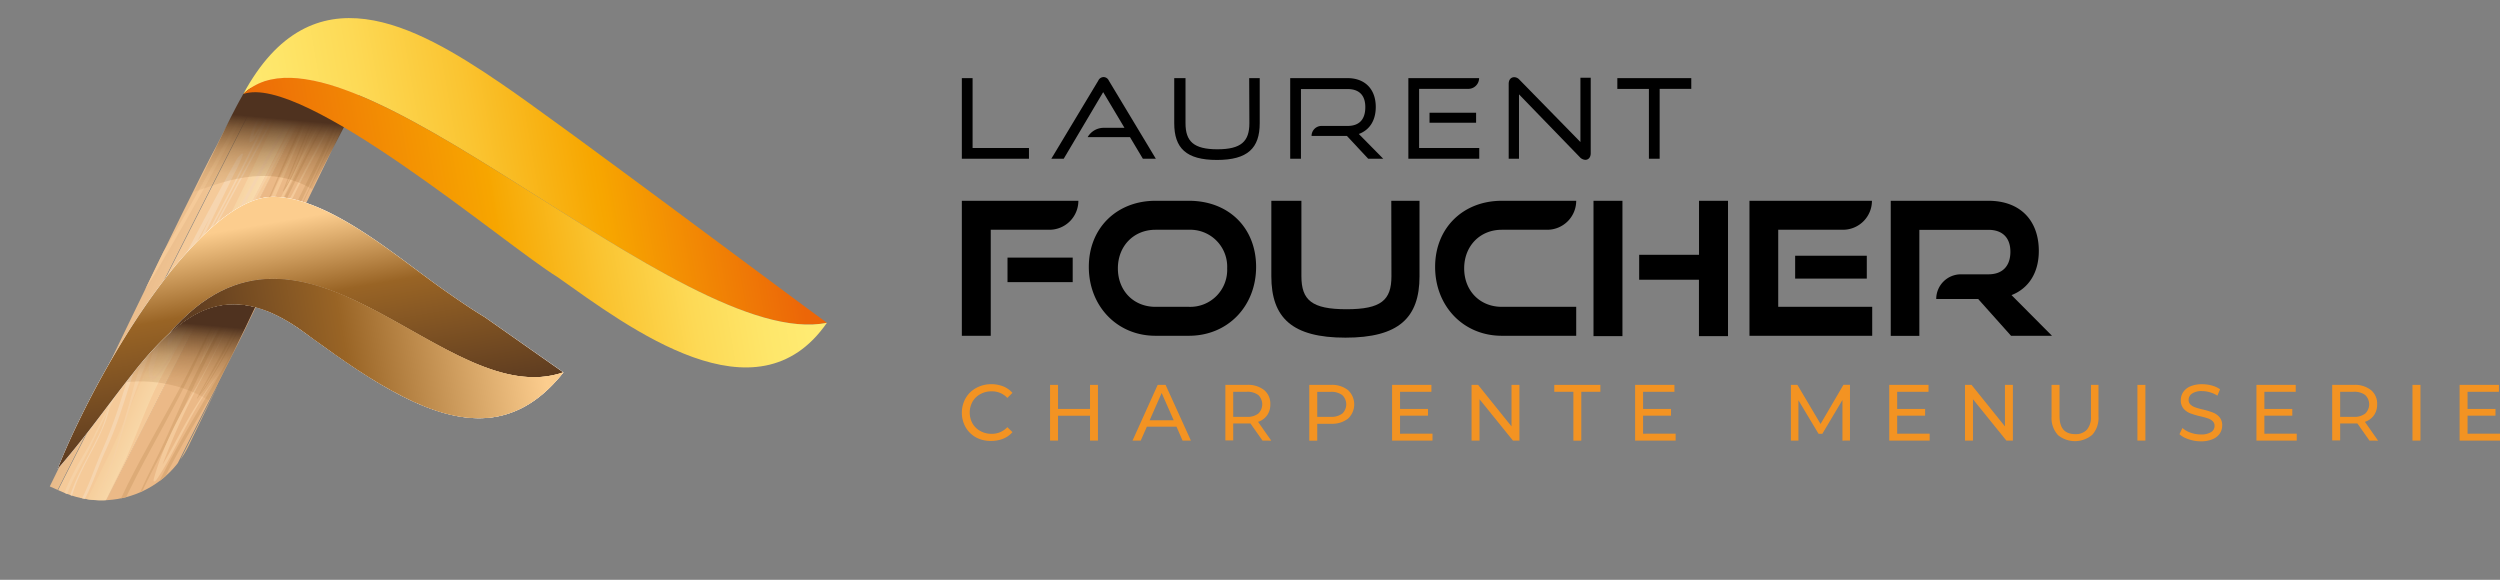
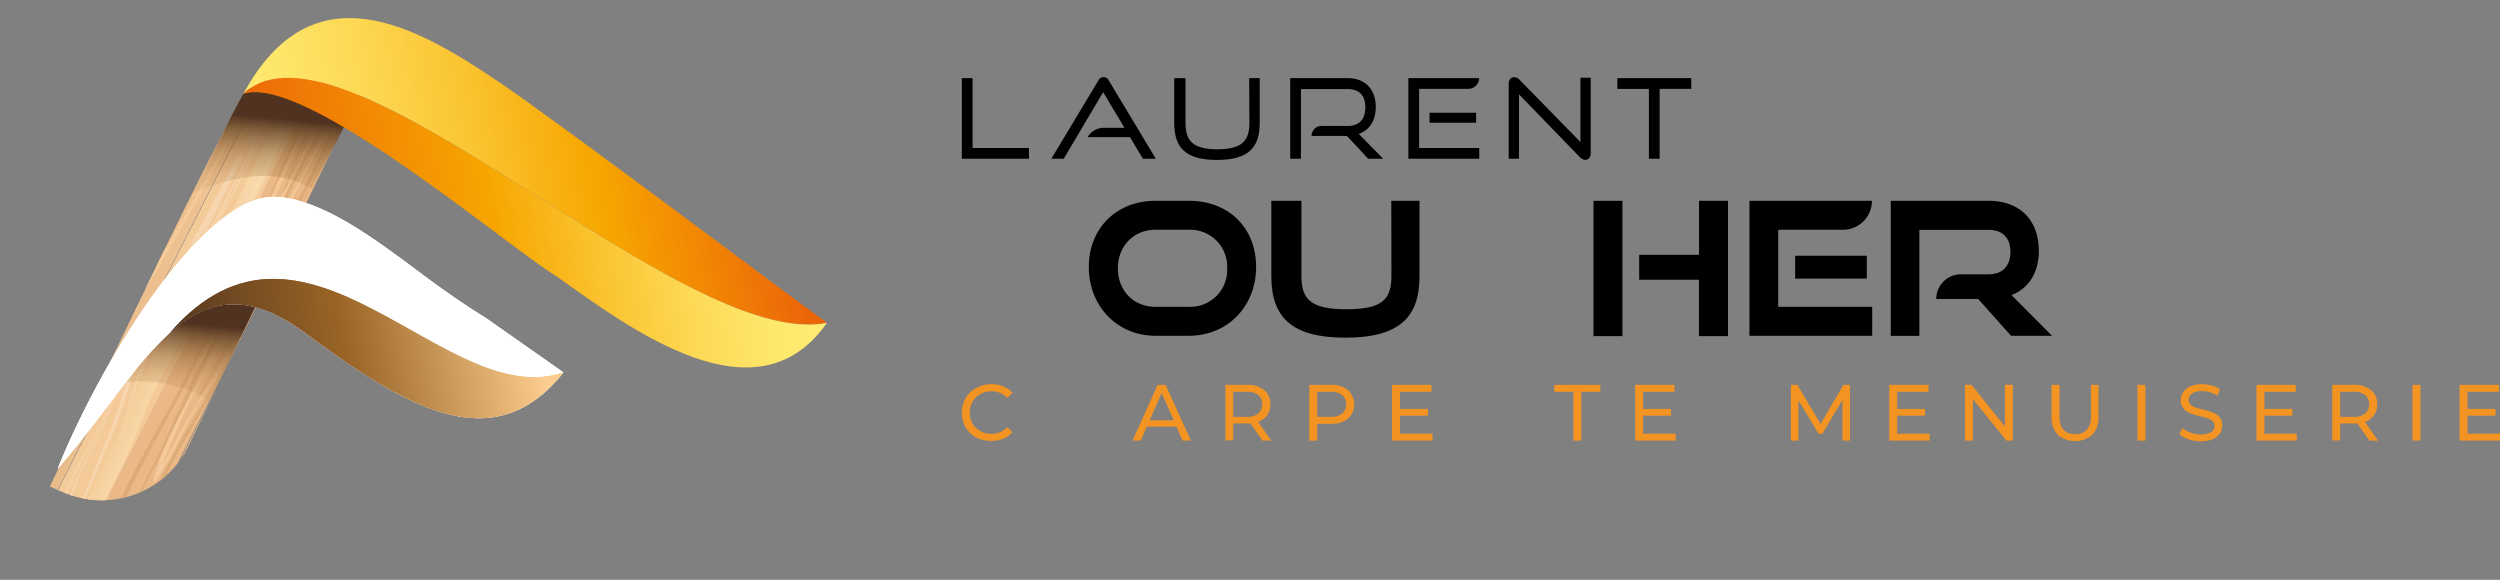
<svg xmlns="http://www.w3.org/2000/svg" xmlns:xlink="http://www.w3.org/1999/xlink" viewBox="0 0 665.03 154.24">
  <rect x="0" y="0" width="665.03" height="154.24" fill="#808080" stroke="none" />
  <defs>
    <style>.cls-1,.cls-18{fill:none;}.cls-1{clip-rule:evenodd;}.cls-2{isolation:isolate;}.cls-3{fill:#f39322;}.cls-4{clip-path:url(#clip-path);}.cls-5{fill:url(#linear-gradient);}.cls-6{fill:#d49f68;}.cls-7{fill:#f3c795;}.cls-8{fill:#ebb987;}.cls-9{fill:#ddab77;}.cls-10{fill:#f4ca9b;}.cls-11{fill:#f5ca99;}.cls-12,.cls-20{fill:#fff;}.cls-13{fill:url(#linear-gradient-2);}.cls-14{fill:#f6d5af;}.cls-15{fill:#f6d1a5;}.cls-16{fill:url(#linear-gradient-3);}.cls-17{fill:#ddae7f;}.cls-18{stroke:#010101;stroke-miterlimit:2.61;stroke-width:4.33px;}.cls-19,.cls-20,.cls-21,.cls-22,.cls-23,.cls-24,.cls-25,.cls-26{fill-rule:evenodd;}.cls-19,.cls-23,.cls-24{mix-blend-mode:multiply;}.cls-19{fill:url(#Dégradé_sans_nom_274);}.cls-21{fill:url(#Dégradé_sans_nom_169);}.cls-22,.cls-23{fill:url(#Dégradé_sans_nom_166);}.cls-24{fill:url(#Dégradé_sans_nom_274-2);}.cls-25{fill:url(#Dégradé_sans_nom_260);}.cls-26{fill:url(#Dégradé_sans_nom_10);}</style>
    <clipPath id="clip-path" transform="translate(5.96 -1.22)">
      <path class="cls-1" d="M97.42,10l-53.2,109.8a25.71,25.71,0,0,1-33.45,12.35l-3.49-1.53C14.64,115.84,44,54,51.69,39.93,61.52,20.08,76.63-1.7,97.42,10Z" />
    </clipPath>
    <linearGradient id="linear-gradient" x1="-47.84" y1="-9.4" x2="-47.07" y2="-9.4" gradientTransform="matrix(-47.37, 110.81, -110.81, -47.37, -3216.36, 4884.17)" gradientUnits="userSpaceOnUse">
      <stop offset="0" stop-color="#d49f68" />
      <stop offset="1" stop-color="#ebba82" />
    </linearGradient>
    <linearGradient id="linear-gradient-2" x1="801.07" y1="-343.83" x2="801.59" y2="-343.83" gradientTransform="matrix(-15, -6.88, 6.72, -14.65, 14376.78, 555.09)" gradientUnits="userSpaceOnUse">
      <stop offset="0" stop-color="#f9dcae" />
      <stop offset="0.86" stop-color="#f6cf9d" />
      <stop offset="1" stop-color="#f5cc9a" />
    </linearGradient>
    <linearGradient id="linear-gradient-3" x1="464.84" y1="-243.69" x2="465.65" y2="-243.69" gradientTransform="matrix(-24.76, -10.59, 10.59, -24.76, 14132.55, -1034.97)" gradientUnits="userSpaceOnUse">
      <stop offset="0" stop-color="#f3c795" />
      <stop offset="1" stop-color="#ddae7f" />
    </linearGradient>
    <linearGradient id="Dégradé_sans_nom_274" x1="1119.01" y1="-640.9" x2="1126.13" y2="-667.48" gradientTransform="matrix(0.98, -0.17, 0.17, 0.98, -951.15, 932.36)" gradientUnits="userSpaceOnUse">
      <stop offset="0" stop-color="#996425" stop-opacity="0" />
      <stop offset="0.23" stop-color="#956225" stop-opacity="0.05" />
      <stop offset="0.46" stop-color="#8b5a24" stop-opacity="0.19" />
      <stop offset="0.67" stop-color="#794e22" stop-opacity="0.43" />
      <stop offset="0.88" stop-color="#603e20" stop-opacity="0.77" />
      <stop offset="1" stop-color="#4f321f" />
    </linearGradient>
    <linearGradient id="Dégradé_sans_nom_169" x1="1154.42" y1="-627.35" x2="1154.42" y2="-688.88" gradientTransform="matrix(0.98, -0.17, 0.17, 0.98, -951.15, 932.36)" gradientUnits="userSpaceOnUse">
      <stop offset="0" stop-color="#4f321f" />
      <stop offset="0.66" stop-color="#996425" />
      <stop offset="1" stop-color="#fccd8e" />
    </linearGradient>
    <linearGradient id="Dégradé_sans_nom_166" x1="1121.58" y1="-644.23" x2="1222.87" y2="-644.23" gradientTransform="matrix(0.98, -0.17, 0.17, 0.98, -951.15, 932.36)" gradientUnits="userSpaceOnUse">
      <stop offset="0" stop-color="#4f321f" />
      <stop offset="0.49" stop-color="#996425" />
      <stop offset="1" stop-color="#fccd8e" />
    </linearGradient>
    <linearGradient id="Dégradé_sans_nom_274-2" x1="1153.25" y1="-688.62" x2="1160.83" y2="-716.9" xlink:href="#Dégradé_sans_nom_274" />
    <linearGradient id="Dégradé_sans_nom_260" x1="1151.9" y1="-681.26" x2="1294.24" y2="-681.26" gradientTransform="matrix(0.98, -0.17, 0.17, 0.98, -951.15, 932.36)" gradientUnits="userSpaceOnUse">
      <stop offset="0" stop-color="#ffeb72" />
      <stop offset="0.1" stop-color="#fee66a" />
      <stop offset="0.25" stop-color="#fdd955" />
      <stop offset="0.44" stop-color="#fac431" />
      <stop offset="0.65" stop-color="#f7a701" />
      <stop offset="0.66" stop-color="#f7a600" />
      <stop offset="1" stop-color="#ec6608" />
    </linearGradient>
    <linearGradient id="Dégradé_sans_nom_10" x1="1151.9" y1="-670.63" x2="1294.24" y2="-670.63" gradientTransform="matrix(0.98, -0.17, 0.17, 0.98, -951.15, 932.36)" gradientUnits="userSpaceOnUse">
      <stop offset="0" stop-color="#ec6608" />
      <stop offset="0.46" stop-color="#f7a600" />
      <stop offset="0.46" stop-color="#f7a701" />
      <stop offset="0.64" stop-color="#fac431" />
      <stop offset="0.79" stop-color="#fdd955" />
      <stop offset="0.92" stop-color="#fee66a" />
      <stop offset="1" stop-color="#ffeb72" />
    </linearGradient>
  </defs>
  <g class="cls-2">
    <g id="Layer_1" data-name="Layer 1">
      <path class="cls-3" d="M253.72,117.6a7.16,7.16,0,0,1-2.8-2.71,7.89,7.89,0,0,1,0-7.76,7.12,7.12,0,0,1,2.81-2.71,8.2,8.2,0,0,1,4-1,8.57,8.57,0,0,1,3.18.58,6.47,6.47,0,0,1,2.45,1.73L262,107.07a5.53,5.53,0,0,0-4.17-1.75,6,6,0,0,0-3,.74,5.3,5.3,0,0,0-2.08,2,6,6,0,0,0,0,5.82,5.3,5.3,0,0,0,2.08,2,6,6,0,0,0,3,.74,5.55,5.55,0,0,0,4.17-1.77l1.37,1.33a6.65,6.65,0,0,1-2.46,1.74,8.46,8.46,0,0,1-3.19.59A8.14,8.14,0,0,1,253.72,117.6Z" transform="translate(5.96 -1.22)" />
-       <path class="cls-3" d="M286.11,103.6v14.82H284v-6.61h-8.51v6.61h-2.12V103.6h2.12V110H284V103.6Z" transform="translate(5.96 -1.22)" />
      <path class="cls-3" d="M307,114.71h-7.88l-1.63,3.71h-2.18L302,103.6h2.1l6.73,14.82h-2.22Zm-.74-1.69-3.2-7.26-3.2,7.26Z" transform="translate(5.96 -1.22)" />
      <path class="cls-3" d="M329.88,118.42l-3.2-4.55c-.39,0-.71,0-.93,0h-3.66v4.51H320V103.6h5.78a6.85,6.85,0,0,1,4.53,1.38,4.66,4.66,0,0,1,1.65,3.79,4.93,4.93,0,0,1-.85,2.92,4.75,4.75,0,0,1-2.41,1.75l3.51,5Zm-1.12-7.18a3.43,3.43,0,0,0,0-4.94,4.8,4.8,0,0,0-3.07-.86h-3.6v6.67h3.6A4.74,4.74,0,0,0,328.76,111.24Z" transform="translate(5.96 -1.22)" />
      <path class="cls-3" d="M352.63,105a5.18,5.18,0,0,1,0,7.58,6.9,6.9,0,0,1-4.53,1.37h-3.66v4.49h-2.12V103.6h5.78A6.85,6.85,0,0,1,352.63,105Zm-1.53,6.25a3.4,3.4,0,0,0,0-4.93,4.78,4.78,0,0,0-3.07-.86h-3.59v6.65H348A4.78,4.78,0,0,0,351.1,111.23Z" transform="translate(5.96 -1.22)" />
      <path class="cls-3" d="M375.1,116.58v1.84H364.35V103.6h10.46v1.84h-8.34V110h7.43v1.8h-7.43v4.79Z" transform="translate(5.96 -1.22)" />
-       <path class="cls-3" d="M398.23,103.6v14.82H396.5l-8.89-11v11h-2.12V103.6h1.74l8.89,11.05V103.6Z" transform="translate(5.96 -1.22)" />
      <path class="cls-3" d="M412.58,105.44H407.5V103.6h12.26v1.84h-5.08v13h-2.1Z" transform="translate(5.96 -1.22)" />
      <path class="cls-3" d="M439.78,116.58v1.84H429V103.6h10.46v1.84h-8.34V110h7.43v1.8h-7.43v4.79Z" transform="translate(5.96 -1.22)" />
      <path class="cls-3" d="M484.15,118.42l0-10.8-5.35,9h-1l-5.36-8.93v10.73h-2V103.6h1.73L478.33,114l6.09-10.42h1.74l0,14.82Z" transform="translate(5.96 -1.22)" />
      <path class="cls-3" d="M507.35,116.58v1.84H496.6V103.6h10.45v1.84h-8.34V110h7.43v1.8h-7.43v4.79Z" transform="translate(5.96 -1.22)" />
      <path class="cls-3" d="M529.49,103.6v14.82h-1.73l-8.89-11v11h-2.12V103.6h1.74l8.89,11.05V103.6Z" transform="translate(5.96 -1.22)" />
      <path class="cls-3" d="M541.43,116.89a6.67,6.67,0,0,1-1.65-4.86V103.6h2.12v8.34c0,3.18,1.39,4.76,4.17,4.76a4,4,0,0,0,3.11-1.17,5.15,5.15,0,0,0,1.08-3.59V103.6h2V112a6.7,6.7,0,0,1-1.65,4.88,7.15,7.15,0,0,1-9.23,0Z" transform="translate(5.96 -1.22)" />
      <path class="cls-3" d="M562.62,103.6h2.12v14.82h-2.12Z" transform="translate(5.96 -1.22)" />
      <path class="cls-3" d="M576.25,118.07a6.76,6.76,0,0,1-2.45-1.34l.79-1.66a6.38,6.38,0,0,0,2.17,1.24,7.91,7.91,0,0,0,2.72.48,4.88,4.88,0,0,0,2.75-.63,1.91,1.91,0,0,0,.91-1.66,1.65,1.65,0,0,0-.5-1.24,3.41,3.41,0,0,0-1.23-.73,21.09,21.09,0,0,0-2.06-.57,21.4,21.4,0,0,1-2.7-.8,4.52,4.52,0,0,1-1.76-1.24,3.34,3.34,0,0,1-.73-2.25,3.79,3.79,0,0,1,.63-2.14,4.25,4.25,0,0,1,1.89-1.53,7.73,7.73,0,0,1,3.16-.57,9.83,9.83,0,0,1,2.58.34,7,7,0,0,1,2.18,1l-.7,1.7a7.77,7.77,0,0,0-4.06-1.21,4.55,4.55,0,0,0-2.7.66,2,2,0,0,0-.9,1.69,1.62,1.62,0,0,0,.51,1.24,3.48,3.48,0,0,0,1.26.74,19.33,19.33,0,0,0,2,.56,21,21,0,0,1,2.69.81,4.41,4.41,0,0,1,1.74,1.22,3.22,3.22,0,0,1,.73,2.23,3.79,3.79,0,0,1-.63,2.12,4.3,4.3,0,0,1-1.93,1.53,8,8,0,0,1-3.17.56A10,10,0,0,1,576.25,118.07Z" transform="translate(5.96 -1.22)" />
      <path class="cls-3" d="M605,116.58v1.84H594.28V103.6h10.45v1.84h-8.34V110h7.43v1.8h-7.43v4.79Z" transform="translate(5.96 -1.22)" />
      <path class="cls-3" d="M624.34,118.42l-3.2-4.55c-.4,0-.71,0-.93,0h-3.66v4.51h-2.12V103.6h5.78a6.85,6.85,0,0,1,4.53,1.38,4.66,4.66,0,0,1,1.65,3.79,4.93,4.93,0,0,1-.85,2.92,4.75,4.75,0,0,1-2.41,1.75l3.51,5Zm-1.13-7.18a3.41,3.41,0,0,0,0-4.94,4.75,4.75,0,0,0-3.06-.86h-3.6v6.67h3.6A4.69,4.69,0,0,0,623.21,111.24Z" transform="translate(5.96 -1.22)" />
      <path class="cls-3" d="M635.79,103.6h2.12v14.82h-2.12Z" transform="translate(5.96 -1.22)" />
      <path class="cls-3" d="M659.08,116.58v1.84H648.32V103.6h10.46v1.84h-8.34V110h7.43v1.8h-7.43v4.79Z" transform="translate(5.96 -1.22)" />
-       <path d="M249.9,90.54V54.63h31a7.71,7.71,0,0,1-7.71,7.71h-15.6v28.2Zm12.15-14.27V69.75h17.34v6.52Z" transform="translate(5.96 -1.22)" />
      <path d="M301.41,90.54c-10.22,0-17.73-7.9-17.73-18.32s7.51-17.59,17.73-17.59h8.89c10.57,0,17.88,7.17,17.88,17.59s-7.5,18.32-17.88,18.32Zm8.89-7.7a9.82,9.82,0,0,0,10.18-10.23A9.83,9.83,0,0,0,310.3,62.34h-8.89c-5.77,0-10,4.3-10,10.27s4.2,10.23,10,10.23Z" transform="translate(5.96 -1.22)" />
      <path d="M364.14,54.63h7.51V74.69c0,11.11-5.58,16.35-19.71,16.35s-19.71-5.24-19.71-16.35V54.63h8V74.69c0,6.37,2.76,8.79,12,8.79s11.95-2.42,11.95-8.79Z" transform="translate(5.96 -1.22)" />
-       <path d="M393.53,90.54c-10.23,0-17.73-7.9-17.73-18.32s7.5-17.59,17.73-17.59h19.8a7.71,7.71,0,0,1-7.7,7.71h-12.1c-5.78,0-10,4.3-10,10.27s4.2,10.23,10,10.23h19.8v7.7Z" transform="translate(5.96 -1.22)" />
      <path d="M417.93,90.64v-36h7.7v36Zm28.05,0v-15h-15.9V69H446V54.63h7.71v36Z" transform="translate(5.96 -1.22)" />
      <path d="M459.42,90.54V54.63H492a7.71,7.71,0,0,1-7.7,7.71H467.07v20.5h25v7.7Zm12.15-15.21V69.25h19.06v6.08Z" transform="translate(5.96 -1.22)" />
      <path d="M529,90.54l-8.74-9.78H509.1a6.57,6.57,0,0,1,6.57-6.57H523c3.75,0,5.83-2.22,5.83-6s-2.17-5.83-5.83-5.83H504.61v28.2H497V54.63H523c8.4,0,13.39,5.19,13.39,13.34,0,5.88-2.77,10-7.26,11.75l10.76,10.82Z" transform="translate(5.96 -1.22)" />
      <path d="M249.9,43.45V22h2.86V40.59h15v2.86Z" transform="translate(5.96 -1.22)" />
      <path d="M298.06,43.45l-3.43-5.75H283.37a4.92,4.92,0,0,1,4.27-2.48h5.52l-5.66-9.49L277,43.45H273.7l12.5-20.79a1.59,1.59,0,0,1,1.42-.94,1.57,1.57,0,0,1,1.38.94l12.51,20.79Z" transform="translate(5.96 -1.22)" />
      <path d="M326.34,22h2.8V34c0,6.64-3.22,9.77-11.39,9.77S306.4,40.62,306.4,34V22h3V34c0,4.84,2.18,6.93,8.49,6.93s8.5-2.09,8.5-6.93Z" transform="translate(5.96 -1.22)" />
      <path d="M358,43.45l-5.66-6.07h-9.41a2.66,2.66,0,0,1,2.65-2.66h6.93c3.13,0,4.72-1.74,4.72-5s-1.74-4.81-4.72-4.81H340.11V43.45h-2.86V22h15.21c4.75,0,7.55,3,7.55,7.67,0,3.57-1.62,6.13-4.51,7.19L362,43.45Z" transform="translate(5.96 -1.22)" />
      <path d="M368.68,43.45V22H387.5a2.87,2.87,0,0,1-2.87,2.86H371.54V40.59h16v2.86Zm5.63-9.58V31.21H386.7v2.66Z" transform="translate(5.96 -1.22)" />
      <path d="M398.11,26.32V43.45h-2.74V23.52c0-1.1.59-1.77,1.5-1.77a1.93,1.93,0,0,1,1.36.67L414.45,39V21.89h2.74V42c0,1.09-.62,1.74-1.44,1.74a2.16,2.16,0,0,1-1.48-.74Z" transform="translate(5.96 -1.22)" />
      <path d="M432.67,43.45V24.87h-8.4V22h19.67v2.86h-8.41V43.45Z" transform="translate(5.96 -1.22)" />
      <g class="cls-4">
        <path class="cls-5" d="M39.91,155.46c-4.57-2.2-6.79-3-11.36-5.2L91.07,26.17l3.12,20.76C76.11,83.2,58,119.19,39.91,155.46Z" transform="translate(5.96 -1.22)" />
        <path class="cls-6" d="M92.56,36.25c-4.09,9-7.72,17.86-11.33,26.89-2,5.07-4.2,9.65-6.38,14.17Q68.64,90.17,62.42,103c-.74,1.52-1.44,3-2.27,4.3A21,21,0,0,0,59,109.62c-.16.36-.79,1-.64.14a17.83,17.83,0,0,1,1-3.26c.67-1.85,1.38-3.67,2.1-5.49,2-4.87,4-9.74,6-14.65,1.81-4.29,3.65-8.59,5.47-13,.47-1.12,1-2.25,1.38-3.48.94-2.84,2.24-5.06,3.31-7.71a22.6,22.6,0,0,0,1.61-9,2.23,2.23,0,0,1,.19.24,7,7,0,0,0-1.84,2.25c-.95,1.5-1.86,3.24-2.76,5-2.4,4.68-4.72,9.77-6.88,14.79C63.86,84.9,60,94.51,56.54,104c-2,5.51-3.45,12.11-4.87,17.84A87.75,87.75,0,0,1,47.87,134a50,50,0,0,1-6,10.55c-.15.21-.41.48-.59.36-.39-.28-.17-1.11-.12-1.74.1-1.19.2-2.39.33-3.61A68.66,68.66,0,0,1,42.67,132c.94-4.41,2.49-9.85,5.38-12.83.17-.17.36-.22.38.09.28,5.14-1.65,10.66-3.94,15.19l-.34-.29a7.91,7.91,0,0,0,.3-1.73c.08-.51.17-1,.27-1.52.05-.22.37-.52.32-.19-.16,1.12,0,2.68-.55,3.73-.23.46-.64.38-.4-.16,2-4.45,3.89-9.32,3.6-14.22l.38.08C45.36,123,44,127.91,43.28,132c-.38,2.19-.61,4.35-.82,6.44-.1,1-.18,2-.26,2.94a9.68,9.68,0,0,0-.13,2l-.59.36A45,45,0,0,0,47.59,132C49,127.9,50,123.53,51,119.16a143.42,143.42,0,0,1,4.81-16.48c3.66-9.8,7.92-19.57,12.3-29.26,2.23-4.94,4.53-9.91,6.93-14.5,1.36-2.59,3.14-6.2,4.67-7,.09,0,.19,0,.19.24a27.32,27.32,0,0,1-1.54,9.43c-1,2.91-2.36,5.09-3.41,7.85-1.23,3.19-2.48,6.22-3.77,9.22-3.91,9.15-7.92,18.4-11.26,27.46a15.41,15.41,0,0,0-.88,3.13l-.64.13c.15-.38.32-.75.48-1.13l.39-.86c.24-.52-.19.68,0,0,.07-.25.17-.5.25-.73a53.45,53.45,0,0,1,2.37-5.37q3.28-6.86,6.64-13.66c4.51-9.14,9-18.35,12.92-27.47,3.41-8,6.53-16.51,11.08-24C92.59,36.06,92.59,36.19,92.56,36.25Z" transform="translate(5.96 -1.22)" />
        <path class="cls-7" d="M55.66,99.83a63.34,63.34,0,0,0-3.24,10.44c-.74,3.56-1.16,7.06-1.72,10.45a63.6,63.6,0,0,1-2.38,9.79c-1.25,3.79-3.13,6.8-4.91,10.18-.32.6-.7.31-.39-.29,1.83-3.46,3.77-6.55,4.74-10.58.77-3.24,1.19-6.74,1.77-10.15A100.34,100.34,0,0,1,51.91,109a38.72,38.72,0,0,1,3.7-9.23C55.66,99.69,55.69,99.75,55.66,99.83Z" transform="translate(5.96 -1.22)" />
        <path class="cls-7" d="M41.5,131.53c-1.41,3.75-1.1,7.31-1.07,10.6,0,3-.19,6.47-2.38,9.11-.41.49-.79.24-.64-.37a20.22,20.22,0,0,0,.25-4.16,18.13,18.13,0,0,0-.22-4.52l.43-.19c-.72,1.53-1.44,3.08-2.15,4.62s-1.2,2.88-1.93,4.23-1.61.91-.91-.5c1.43-2.89,3.1-5.81,4.67-8.58.1-.18.41-.52.44-.2.09,1.4.22,2.75.27,4.15,0,.67,0,1.34,0,2a5.26,5.26,0,0,0,.21,2.08l-.91.58c1.47-3.11,1.5-6.11,1.58-9.23s.26-6.66,2.06-9.73C41.41,131.13,41.66,131.13,41.5,131.53Z" transform="translate(5.96 -1.22)" />
        <path class="cls-8" d="M28.36,150.17,17,144.68Q52.43,74.87,87.9,5.06L91,25.82,28.36,150.17Z" transform="translate(5.96 -1.22)" />
        <path class="cls-9" d="M80.56,33.11c2.57-4.59,5.82-10,7.89-16.89,0,.12.09.24.14.37a63.58,63.58,0,0,1-3.19,8.06c-1.35,2.86-2.75,5.43-4.17,7.93Q78,38.37,74.84,44.85c-7,14.47-14.43,29-21.58,43.49-2.72,5.51-5.54,11-8.11,16.59s-5,10.84-7.74,16.08c-1.28,2.47-2.6,4.95-3.86,7.45s-2.46,5.23-3.76,7.8c-1.56,3.1-3.29,6-4.76,9.11l-.37,0c1.11-2.37,2.43-4.7,3.67-7,1.34-2.5,2.45-5.05,3.64-7.64s2.44-5.06,3.69-7.59c2.75-5.51,5.17-11.36,7.81-17,2.53-5.48,5.32-10.77,8-16C61.27,71.25,70.22,51.55,80.56,33.11Z" transform="translate(5.96 -1.22)" />
        <path class="cls-9" d="M56.21,94.19c-2,4.33-3.05,6.49-5.08,10.79-1.44,2.41-2.9,4.81-4.35,7.24q-4.1,6.82-7.93,14.16c-3.25,6.21-6.06,12.66-8.73,19l-1,0c2.36-5.77,5-11.6,7.83-17.21,4.94-9.79,10.81-19.29,16.32-28.8C54.3,97.73,55.27,96,56.21,94.19Z" transform="translate(5.96 -1.22)" />
        <path class="cls-9" d="M73,38c-9.46,20.65-18.52,42.13-28,62.1-4.33,9.08-9.86,18.51-14.54,27.58-2.91,5.63-5.6,11.67-8.17,17.54l-1-.09c2.08-5,4.33-10.26,6.79-15.18,4.51-9,10-18.32,14.75-27.23C53,83.35,62,62.07,70.71,41.85c1.45-3.36,3-6.55,4.42-9.91l2.8-5.73C76.38,30.4,74.67,34.33,73,38Z" transform="translate(5.96 -1.22)" />
        <path class="cls-10" d="M52.69,100a109.32,109.32,0,0,0-8.79,14c-2.69,4.91-5.11,10.27-8.2,14.8-.47.69-1,.72-.73-.24,2.11-7.63,5.89-15.35,10.15-22.52,2.79-4.72,5.27-9.67,7.78-14.78l3.48-7.08c1.33-2.72,2.54-5.71,3.85-8.51,2.73-5.78,5.55-11.52,8.42-17,1.41-2.7,2.86-5.24,4.26-7.92,1.07-2.05,2.13-4.11,3.2-6.11,1.77-3.28,3.51-6.51,5.24-9.92C83.72,30,86,25,88.5,21.12c.3-.46.2.37,0,.75A126.3,126.3,0,0,0,82,34.2c-1.73,3.6-3.45,6.94-5.26,10.23-2.06,3.75-4,7.79-6,11.87C68,62,65.3,67.47,62.54,73c-1.39,2.77-2.82,5.42-4.26,8.1C57,83.5,55.72,86,54.46,88.52c-2.3,4.67-4.59,9.34-7,13.87A193.82,193.82,0,0,0,36.09,128l-.72-.25c3.24-4.65,5.87-10.24,8.76-15.19a106.47,106.47,0,0,1,8.56-12.58Z" transform="translate(5.96 -1.22)" />
        <path class="cls-7" d="M83.77,25.27c-5.28,10-10.29,20.09-15.17,30.2C63.23,66.6,57.89,77.85,52.24,88.81c-1.54,3-3.17,5.94-4.74,9-.11.22-.34.31-.21,0,1.25-3.66,2.88-7.27,4.41-10.82,2.42-5.61,4.86-11.27,7.38-16.93,1.28-2.89,2.48-5.94,3.76-8.89q1.75-4,3.56-8c2-4.48,4.17-8.76,6.2-13.34C73.72,37.22,74.86,34.63,76,32s2.24-5.68,3.45-8.29c2.26-4.86,4.74-8.68,7-13.28.24-.48.31,0,.06.47-2.21,4.37-4.54,8-6.74,12.57-1.12,2.3-2.13,5-3.15,7.49s-2.11,5.35-3.18,8c-2,4.88-4,9.63-6,14.21-1.18,2.62-2.36,5.19-3.54,7.77-1.34,2.94-2.8,5.66-4.12,8.59Q55.93,78,52.17,86.37c-1.61,3.61-3.31,7.45-4.6,11.23l-.21,0c1.4-2.7,2.68-5.66,4-8.49,1-2.24,2.11-4.51,3.19-6.73,2.76-5.67,5.52-11.43,8.33-17,5.73-11.39,11.45-22.88,17.41-34.1,1.12-2.11,2.3-4.18,3.46-6Z" transform="translate(5.96 -1.22)" />
        <path class="cls-9" d="M79.51,31.87c1.94-3.39,4.17-6.82,5.78-11.56.48-1.39.74-3.41.36-4S84.08,18,83.54,19c-1.73,3.24-3.4,7.25-4.94,11.05C77.41,33,76.16,35.79,75,38.65c-1.84,4.39-3.6,8.86-5.38,13.2,0-.12-.07-.24-.11-.35,2.64-3.61,4.67-9.71,6.86-14.78,2.11-4.89,4.93-8.55,6.63-14.57l.17.23a23.76,23.76,0,0,0-2.6,4.94c-.19.48-.42.35-.19-.21a32.77,32.77,0,0,1,2.82-5.42c.12-.18.28-.19.17.23-1.69,6.3-4.66,10-6.84,14.95-2.29,5.19-4.32,11.27-7,15.17-.19.28-.26,0-.11-.35,3-7.74,6.15-15.48,9.4-23.19a89.35,89.35,0,0,1,6-12.22c.64-1,1.54-2.46,2-2s0,3.79-.55,5.48a33.19,33.19,0,0,1-3.38,7.08c-1.09,1.87-2.18,3.49-3.31,5.1Z" transform="translate(5.96 -1.22)" />
        <path class="cls-9" d="M87.21,26.42C84.36,32.17,81.79,38.85,79,44.74c-2.21,4.73-4.45,9.27-6.7,13.8-2.71,5.46-5.42,10.9-8.18,16.24-2.41,4.68-4.9,9.2-7.31,13.94l-2.77,5.45c-2.3,4.52-4.92,8.5-7.34,12.89-.18.32-.31.15-.14-.18a6.37,6.37,0,0,1,.84-1.1c.48-.62.94-1.31,1.39-2,1.16-1.76,2.25-3.63,3.33-5.5,1.3-2.26,2.57-4.56,3.82-6.87,1.38-2.56,2.61-5.3,3.93-8s2.66-5.25,4-7.85c1.23-2.39,2.57-4.43,3.81-6.78q2.79-5.32,5.47-10.93c2.78-5.8,5.59-11.57,8.38-17.49,1.49-3.18,3-6.35,4.41-9.83,1.33-3.24,2.61-6.68,3.93-10.08.2-.53.42-.34.18.3-1.93,5.09-3.82,10.08-5.88,14.53s-4.08,8.63-6.12,12.86c-2.65,5.49-5.27,11-7.94,16.35-1,2.09-2.06,4.22-3.09,6.34-1.23,2.52-2.33,5.23-3.6,7.69C60.77,83.69,58,88.4,55.18,93.43c-1.61,2.92-3.25,5.81-5,8.59-.64,1-1.3,2.08-2,3.06a19.78,19.78,0,0,0-1.5,2l-.14-.18c3.09-5.61,6.15-11.1,9.09-16.86,2.29-4.51,4.56-9,6.76-13.71,2.64-5.64,5.47-11,8.21-16.48q3.6-7.21,7.2-14.48C81,39.06,83.94,32,87.15,26,87.34,25.7,87.39,26.05,87.21,26.42Z" transform="translate(5.96 -1.22)" />
        <path class="cls-11" d="M17,144.72,5.6,139.26q31.95-63,63.91-126c5.29-3,20.44-12,20.44-12s-49.3,97-72.92,143.5Z" transform="translate(5.96 -1.22)" />
        <path class="cls-12" d="M86.73,3.51l-.5.29.5-.29Z" transform="translate(5.96 -1.22)" />
        <path class="cls-11" d="M52.57,72.38c-1.24,2.13-2.4,4.1-3.88,6.68-3.51,6.13-6.2,11.25-8.75,16.88.47-.82,1-1.66,1.47-2.52,1.57-2.67,2.7-4.49,4.14-6.88l7-14.16ZM82.11,6.13l-.1.06c-2,3.17-3.32,6.17-5.19,9.24-3.31,5.44-6,10.51-8.4,15.51q3.45-6.64,7.18-13.11c2.19-3.8,4.07-7.75,6.51-11.7Z" transform="translate(5.96 -1.22)" />
        <path class="cls-11" d="M34.6,96.07c-1,2.13-2,4.28-2.89,6.42-1.43,3.33-2.83,6.68-4.28,10.05-.72,1.66-1.44,3.33-2.2,5-.38.83-.75,1.66-1.15,2.49l-.33.69c-3.58,7.21-7,14.46-10.5,21.7A34,34,0,0,0,17,144.68v0h0l-4-1.9c2.68-5.69,5.31-11.35,8.09-17l.26-.55c.31-.65.59-1.31.88-2,.58-1.32,1.13-2.64,1.67-4,1.1-2.67,2.14-5.33,3.24-8a142.46,142.46,0,0,1,7.4-15.34Z" transform="translate(5.96 -1.22)" />
        <path class="cls-13" d="M84.15,8.6Q67.89,41.47,51.59,74.32c-1.22,2.07-2.35,4-3.79,6.49a183.56,183.56,0,0,0-8.53,16.43,105.06,105.06,0,0,0-6.07,12.28c-1.9,4.56-3.8,9.5-5.85,14.19q-5.14,10.49-10.31,21a34.55,34.55,0,0,1-3.8-2.24c3.36-7.05,6.72-14.1,10.2-21.12.07-.13.17-.35.33-.67.38-.81.74-1.62,1.11-2.43.74-1.63,1.44-3.25,2.13-4.86,1.41-3.29,2.76-6.55,4.15-9.79.9-2.08,1.83-4.17,2.8-6.25.27-.48.54-1,.82-1.43,2.87-5,6.16-10.06,8.87-15.08,6.25-11.58,12.5-24,18.07-35.8,1.23-2.6,2.41-5.28,3.67-7.94.49-1,1-2.08,1.49-3.12q3.38-6.48,7-12.76c2.14-3.69,4-7.53,6.35-11.38L81.65,9a9.12,9.12,0,0,1,2.5-.43Z" transform="translate(5.96 -1.22)" />
        <path class="cls-14" d="M86.3,3.73c-5.44,11-11.21,21.87-17,32.76C62.75,48.74,56.1,61,49.76,73.27c-3.27,6.32-6,12.74-10.14,19-.23.34-.59.83-.84.82h-.11c-.19,0-.14-.28-.08-.54.65-2.85,1.77-5.92,2.27-8.6A7.71,7.71,0,0,0,41,82.29c0-.3-.25-.45-.14-.84a14.82,14.82,0,0,1,.74-1.82c.8-1.76,1.73-3.57,2.67-5.36,1.27-2.46,2.48-4.91,3.78-7.36,5.53-10.37,11.37-20.84,16.71-31.24a68.28,68.28,0,0,0,2.75-6.27c1.41-3.54,3-7.5,2.84-9.74l.58-.38a75,75,0,0,0-6,9.94c-1.48,2.78-3.68,6.84-3.43,8.55l-.26,0,.55-.38-.63.8c.93-1.67,2.35-3.48,3.14-5.1.3-.6,1-1.2.89-.67a11.72,11.72,0,0,1-.92,2.38c-.7,1.52-1.46,3.08-2.24,4.63-2.26,4.54-4.64,9.14-7,13.72S50.11,62.37,47.57,67a62.71,62.71,0,0,1-4.44,7.55c-.17.23-.46.43-.41.16a8.08,8.08,0,0,1,.55-1.36c.51-1.12,1-2.24,1.55-3.36q2.34-5.08,4.72-10.13c1.63-3.51,3.29-7,4.92-10.49.56-1.21,1.12-2.41,1.67-3.61.17-.38.34-.75.5-1.13s.21-.65.12-.24l1.62-1.15c-4.85,8.93-9.61,18-14.38,26.85-5.08,9.45-10.5,19.22-14,29.06-1.4,4-2.56,8-4,12.2q-1,3-2.3,6.14c-.79,1.94-1.74,3.88-2.55,5.84-2.08,5-5.08,14.15-9.32,16.5-.14.07-.25.06-.25-.13,0-5,2.16-10,5-15.46,1.47-2.81,3-5.6,4.3-8.45a32.3,32.3,0,0,0,2.21-7.43c.06-.28.56-.9.47-.49a36.66,36.66,0,0,1-1.53,5.76,71.34,71.34,0,0,1-3.7,7.86c-3.09,5.94-6,11.56-5.81,17-.08-.05-.16-.08-.24-.12,2.2-1.37,3.85-4.93,5.1-7.82s2.2-5.74,3.45-8.59a132.21,132.21,0,0,0,4.77-12.4c1.26-3.88,2.4-7.65,3.74-11.45a110.81,110.81,0,0,1,5.76-13c2.55-5,5.17-10.1,7.8-15.15,4.6-8.8,9.25-17.64,14.07-26.26.55-1,2-2.4,1.63-1.16a36.13,36.13,0,0,1-2.33,5.05q-2.48,5.11-5,10.27C49.52,61.46,47.74,65,46,68.6c-.61,1.24-1.22,2.48-1.81,3.71-.19.41-.38.81-.56,1.21-.06.14-.24.66-.19.4l-.41.17a25.52,25.52,0,0,0,1.55-2.49c.93-1.58,1.81-3.17,2.68-4.76C49.69,62.42,52,58,54.35,53.57s4.58-8.85,6.7-13.21c.75-1.55,1.49-3.1,2.17-4.62a12.55,12.55,0,0,0,.92-2.35l.89-.66c-.81,1.67-2.22,3.44-3.16,5.13a2.57,2.57,0,0,1-.63.81l-.55.36c-.19.13-.24.07-.25,0-.26-1.87,2-6.08,3.54-9.08a74.35,74.35,0,0,1,6.71-11c.25-.32.58-.62.58-.38,0,1.89-1,4.82-2,7.57-.87,2.36-1.79,4.83-3,7.43-1.89,4-4.25,8.24-6.46,12.36-3.1,5.76-6.22,11.51-9.27,17.22C47.89,68,45.23,72.82,43,77.57c-.37.82-.73,1.63-1,2.42s0,1.14,0,2c-.11,2.63-1.41,6.17-2,9.25-.05-.1-.09-.21-.14-.31h.13l-.84.82c4.1-6.33,6.83-12.94,10.15-19.37,2.91-5.65,5.93-11.32,9-17,7-13,14.07-25.94,21.1-38.89C81.6,12.23,84,8,86.23,3.76,86.27,3.69,86.33,3.66,86.3,3.73Z" transform="translate(5.96 -1.22)" />
        <path class="cls-15" d="M80.37,18.22c-1.91,4.7-4,8.86-6.11,12.91-3.09,6-6.23,11.84-9.38,17.7C58.88,60,52.73,71.18,47,82.36c-1.51,3-2.9,5.94-4.58,9A60.06,60.06,0,0,1,36.24,101c-.61.73-1.33,1.38-1.84,1.36-.23,0-.37-.24-.43-.48-.11-.48-.18-1-.33-1.41a6,6,0,0,1,.27-2.61,45.75,45.75,0,0,1,1.25-4.59c1.05-3.21,2.37-6.5,3.22-9.55l1.26-.43a169,169,0,0,0-10.77,25.58c-2.53,7.57-4.38,15.66-8.24,23.11-2.56,5-8.37,11.86-10.11,8.25-1.9-4,2.15-11.85,5.33-17.31,1.18-2,2.35-4,3.34-6.07s2.23-4.48,3.39-6.71,2.16-4.17,3.16-6.26a49,49,0,0,0,2.86-6.77c0-.13.3-.45.26-.24-.66,3.17-2.78,7.24-4.56,10.71-2.21,4.28-4.34,8.49-6.38,12.8-2,4.13-4.59,8.21-6.08,12.45-1.08,3.09-1.89,6.54-.52,7.86,1.59,1.54,5.18-2.48,7.31-5.6,2.76-4,4.57-9.09,5.9-13.28,1.25-3.92,2.23-7.68,3.37-11.44,1.21-4,2-7.8,3.45-11.77a84.62,84.62,0,0,1,7.54-16c.64-1.05,1.57-1.53,1.27-.45-1.11,4-3,8.41-4.13,12.59-.44,1.56-.68,3-1.21,4.61-.3.91-.4,1.89.23,1.88.94,0,3-3.33,3.66-4.43,1.58-2.48,3-5,4.37-7.59,2.12-4,3.93-8,6-12,3-5.73,6.09-11.5,9.21-17.29,4.34-8.07,8.71-16.15,13-24.22,1.77-3.33,3.52-6.75,5.27-10.12,1.26-2.41,2.54-4.83,3.75-7.44C80.38,18,80.45,18,80.37,18.22Z" transform="translate(5.96 -1.22)" />
        <path class="cls-16" d="M5.48,139.21-6,133.75,49.09,24.82,69.3,13.38Q37.38,76.29,5.48,139.21Z" transform="translate(5.96 -1.22)" />
        <path class="cls-11" d="M64.81,17.41c-.48,2.56-2.07,6-3.6,9.25-2.31,4.95-5,10.13-7.74,15.26C47.81,52.39,41.91,62.87,35.81,73.1c-1.64,2.76-3.42,5.5-5.11,8.22A147.6,147.6,0,0,0,21.3,100c-2.71,6.14-5.43,12.39-8.88,18.5-3.54,6.28-7.94,11.74-11.22,18-.24.45-.54.3-.29-.16,2.08-3.9,4.37-7.78,6.72-11.62a127.36,127.36,0,0,0,6.78-12.26c3.73-7.88,7.23-16.28,11.09-24.08,2.42-4.89,5.83-9.91,8.93-15,2.78-4.58,5.52-9.24,8.18-13.89,4.63-8.09,9.2-16.31,13.57-24.5C58,31.51,59.87,28,61.5,24.6a52.83,52.83,0,0,0,2.93-6.85C64.48,17.58,64.85,17.19,64.81,17.41Z" transform="translate(5.96 -1.22)" />
        <path class="cls-17" d="M55.55,23.11c3.72-.92,1.09,4.85-.71,8.65s-4.24,8.05-6.63,12.12c-5.79,9.9-11.75,19.73-17.63,29.58C27.45,78.69,24.36,83.85,21.47,89c-3.54,6.25-6.1,12.44-9.49,18.61-.34.61-1,1-.9.3a53.79,53.79,0,0,1,3.59-11.31c2-4.83,4.34-9.68,6.78-14.51,5.3-10.51,11-21,16.51-31.38,1.86-3.52,3.68-7.06,5.27-10.47,2.46-5.24,2.12-8.87,6.51-15.13a1.59,1.59,0,0,1,.67-.63c7.68-2.1-1.33,12.86-4.55,18.11-4.06,6.62-7.55,13.84-11,20.79-1.84,3.72-3.71,7.49-5.86,11.29a37.59,37.59,0,0,1-4.53,7c-.64.69-1,.38-.93-.1a14.23,14.23,0,0,1,1.05-2.85c.71-1.62,1.47-3.27,2.32-4.91,1.07-2.06,2.32-4.17,3.41-6.24L34,60.78q3.18-5.94,6.43-11.94l1.82-3.41a34.89,34.89,0,0,0,3-8,27.15,27.15,0,0,1,4.1-7.77c.42-.59,1.29-1.23,1.32-.84.1,1.82-1.36,4.72-2.23,7.26-.13.38-.74.88-.61.45.62-2.13,1.6-4.49,1-5.63.51-.37,1-.74,1.52-1.12a45.63,45.63,0,0,0-2.7,4.9c-.74,1.67-1.26,3.24-1.9,4.87a49.56,49.56,0,0,1-3.1,6.26c-1.91,3.37-3.64,6.65-5.39,9.94-2.4,4.5-4.66,9-6.86,13.39-1,2-1.72,3.88-2.68,5.86-.66,1.36-1.31,2.73-1.85,4.07-.1.25-.2.51-.28.75s0,0-.08.32l-.94-.09c-.3.32.11-.15.18-.25-.19.25.24-.33.3-.44.43-.63.82-1.27,1.21-1.9,1-1.72,2-3.43,2.95-5.15,2.52-4.46,5.09-9,7.57-13.47,2-3.6,3.77-7.16,5.67-10.75C44,45,46.14,41.58,48,38.31c3.23-5.76,8.35-15.25,1.69-12.75l.67-.63c-3.13,4.47-3.63,7.43-4.74,10.8A49,49,0,0,1,43,41.6C40.89,46,38.5,50.42,36.15,54.84,30.53,65.38,25,75.94,19.77,86.61c-3.29,6.73-6.3,13.71-7.64,20.55l-.9.3C14.37,101.75,16.75,96,20,90.24c2.37-4.22,4.89-8.5,7.44-12.8,6-10.15,12.1-20.27,18.1-30.4C47.75,43.26,50,39.42,52,35.67,54.55,31,58.15,24,55.36,23.39,55.31,23.38,55.45,23.14,55.55,23.11Z" transform="translate(5.96 -1.22)" />
        <path class="cls-17" d="M26,84.74c-4.18,8.5-8.37,17.05-12.65,25.48-2.18,4.31-4.49,8.67-7,12.87q-1.78,3-3.66,6c-1.17,1.83-2.45,3.49-3.67,5.2-.28.4-.62.31-.4-.2,2.47-5.52,4.4-11,6.28-16.4.93-2.65,1.58-5.22,2.47-7.8a43.78,43.78,0,0,1,2.67-7.27c.38-.67,1.29-1.3,1.12-.39a27.1,27.1,0,0,1-1,3.2c-.46,1.34-.88,2.67-1.39,4-1,2.67-2.21,5.35-3.19,8.07C3.68,122.9,1.55,128.44-.8,134l-.41-.2c5-8,9.48-16,13.76-24.25s8.6-16.83,13.32-24.84C26,84.56,26.06,84.61,26,84.74Z" transform="translate(5.96 -1.22)" />
      </g>
      <path class="cls-18" d="M102.35,71.54" transform="translate(5.96 -1.22)" />
      <path class="cls-18" d="M92.54,73.91" transform="translate(5.96 -1.22)" />
      <path class="cls-19" d="M31.16,84.91c-.05.11-11.65,19.55-11.7,19.65,6-1.86,18-4.19,30.18,3.2,1.78-2.91,10.22-20.43,12.36-25C52.89,78.75,46.79,80.17,31.16,84.91Z" transform="translate(5.96 -1.22)" />
      <path class="cls-20" d="M123,85.6c-3.32-2-6.55-4.21-9.76-6.45-4.33-3-8.54-6.26-12.81-9.39l-.07-.05c-9.09-6.64-22.54-16.14-33.64-16.12-7.15,0-14.6,6.25-19.46,11.12A111.58,111.58,0,0,0,37,76.62c-3.43,4.55-6.63,9.31-9.65,14.18-4.28,6.9-8.24,14.07-11.83,21.4-2.19,4.46-4.3,9.08-6.16,13.77,3.18-3.65,6.21-7.44,9.17-11.29,3.65-4.73,7.2-9.57,10.93-14.23A88.52,88.52,0,0,1,39.17,89.8c3.65-3.28,7.71-6,12.18-7.06,8.36-2.1,16.45,1.65,23.37,6.68l2.68,1.94c7.65,5.53,15.61,11.19,24,15.41,7,3.55,15,6.35,22.73,5.56,8.26-.85,14.65-5.58,19.78-12.06Z" transform="translate(5.96 -1.22)" />
      <path class="cls-20" d="M113.19,79.15c-4.33-3-8.54-6.26-12.81-9.39l-.07-.05c-9.09-6.64-22.54-16.14-33.64-16.12-7.15,0-14.6,6.25-19.46,11.12A111.58,111.58,0,0,0,37,76.62c-3.43,4.55-6.63,9.31-9.65,14.18-4.28,6.9-8.24,14.07-11.83,21.4-2.19,4.46-4.3,9.08-6.16,13.77,3.18-3.65,6.21-7.44,9.17-11.29,3.65-4.73,7.2-9.57,10.93-14.23A88.52,88.52,0,0,1,39.17,89.8c3.65-3.28,7.71-6,12.18-7.06,8.36-2.1,16.45,1.65,23.37,6.68l2.68,1.94c7.65,5.53,15.61,11.19,24,15.41,7,3.55,15,6.35,22.73,5.56,8.26-.85,14.65-5.58,19.78-12.06L123,85.6C119.63,83.58,116.4,81.39,113.19,79.15Z" transform="translate(5.96 -1.22)" />
-       <path class="cls-21" d="M39.17,89.8c36-41.61,73.26,21.38,104.7,10.47L123,85.6c-3.32-2-6.55-4.21-9.76-6.45-4.33-3-8.54-6.26-12.81-9.39l-.07-.05c-9.09-6.64-22.54-16.14-33.64-16.12-7.15,0-14.6,6.25-19.46,11.12A111.58,111.58,0,0,0,37,76.62c-3.43,4.55-6.63,9.31-9.65,14.18-4.28,6.9-8.24,14.07-11.83,21.4-2.19,4.46-4.3,9.08-6.16,13.77,3.18-3.65,6.21-7.44,9.17-11.29,3.65-4.73,7.2-9.57,10.93-14.23A88.52,88.52,0,0,1,39.17,89.8" transform="translate(5.96 -1.22)" />
      <path class="cls-22" d="M77.4,91.36c7.65,5.53,15.61,11.19,24,15.41,7,3.55,15,6.35,22.73,5.56,8.26-.85,14.65-5.58,19.78-12.06-31.44,10.91-68.7-52.08-104.7-10.47,3.65-3.28,7.71-6,12.18-7.06,8.36-2.1,16.45,1.65,23.37,6.68Z" transform="translate(5.96 -1.22)" />
      <path class="cls-23" d="M77.4,91.36c7.65,5.53,15.61,11.19,24,15.41,7,3.55,15,6.35,22.73,5.56,8.26-.85,14.65-5.58,19.78-12.06-31.44,10.91-68.7-52.08-104.7-10.47,3.65-3.28,7.71-6,12.18-7.06,8.36-2.1,16.45,1.65,23.37,6.68Z" transform="translate(5.96 -1.22)" />
      <path class="cls-24" d="M55.44,32.41c0,.1-9.72,19.74-9.78,19.84,6-1.86,19.27-8.09,31.4-.69C78.41,48.41,85,36.31,86.28,33.5c-9.1-4-24.24-13-27.53-7.26C57.13,29.06,56.76,29.9,55.44,32.41Z" transform="translate(5.96 -1.22)" />
      <path class="cls-25" d="M58.75,26.24C85.05,1,175.17,94.89,214,87.09c-15.76-11.52-71.3-53.23-86.89-63.82C104.42,7.84,77-7.51,58.75,26.24" transform="translate(5.96 -1.22)" />
      <path class="cls-26" d="M142.32,74.91c19.31,13.66,53,39.13,71.69,12.18C175.17,94.89,85.05,1,58.75,26.24c15.91-5.72,69.64,40.11,83.57,48.67" transform="translate(5.96 -1.22)" />
    </g>
  </g>
</svg>